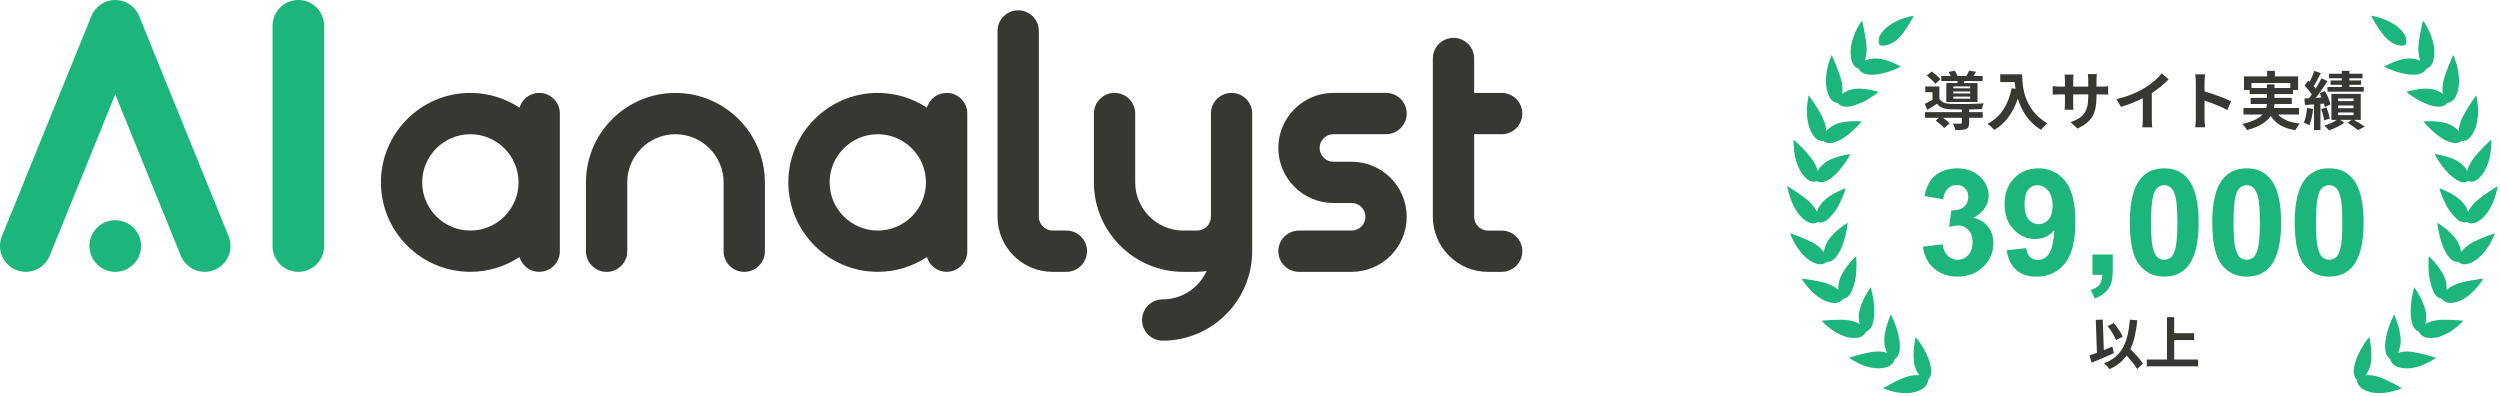
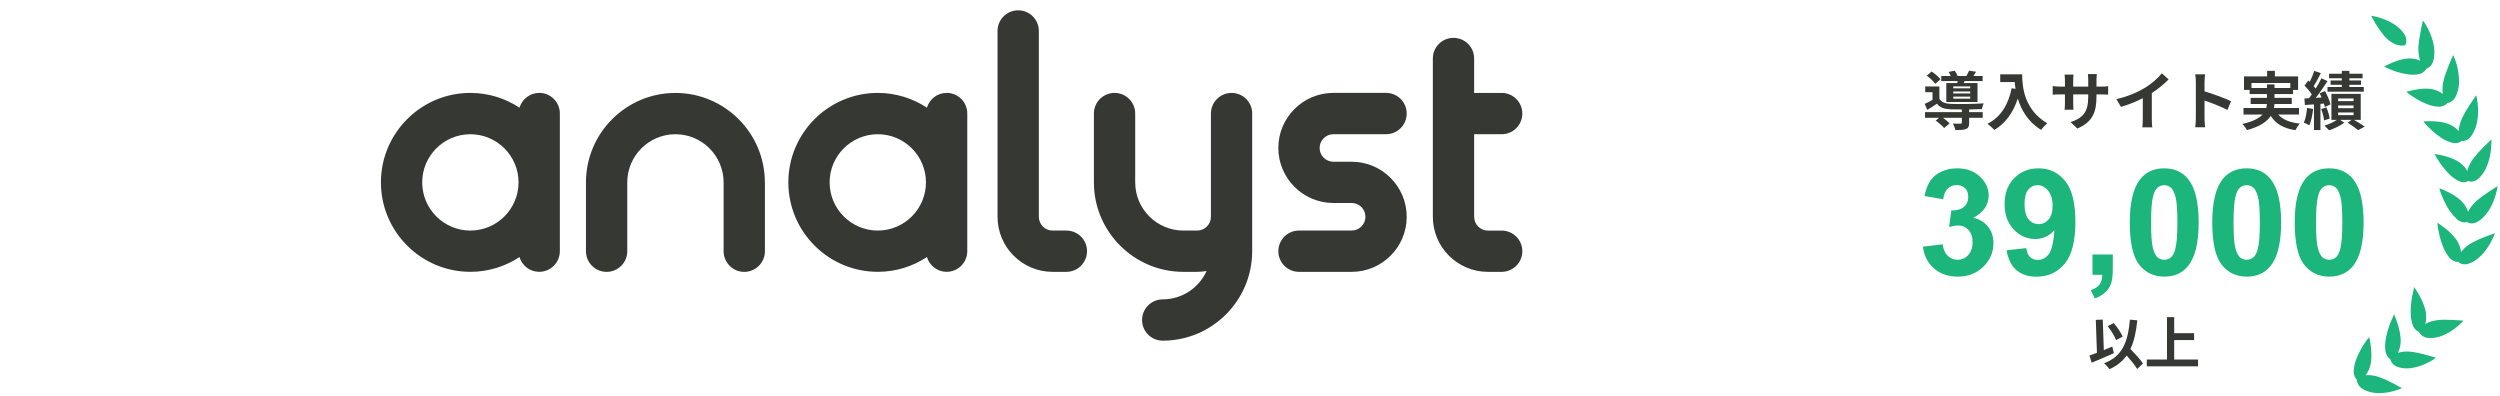
<svg xmlns="http://www.w3.org/2000/svg" width="739" height="117" viewBox="0 0 739 117" fill="none">
  <g clip-path="url(#clip0_752_44293)">
    <path d="M701.836 116.124C702.3 116.181 702.768 116.208 703.235 116.207L703.231 116.204C703.932 116.199 704.632 116.153 705.328 116.066C706.204 115.944 707.069 115.752 707.916 115.493L708.039 115.458C708.723 115.253 709.135 115.094 709.135 115.094L710.018 114.754L709.192 114.287C709.192 114.287 708.342 113.807 707.203 113.222C705.975 112.569 704.707 111.999 703.408 111.514C702.321 111.11 701.178 110.896 700.024 110.883C699.776 110.883 699.529 110.894 699.28 110.917C700.158 109.771 700.711 108.393 700.876 106.938C701.029 105.53 701.02 104.108 700.85 102.703C700.72 101.489 700.548 100.594 700.53 100.499L700.529 100.492L700.358 99.626L699.805 100.294C699.805 100.294 699.584 100.56 699.256 101.031C698.93 101.484 698.529 102.155 698.04 102.981C697.514 103.872 697.057 104.806 696.676 105.774C696.218 106.849 695.921 107.99 695.793 109.158C695.668 110.017 695.819 110.895 696.224 111.654C696.356 111.88 696.52 112.083 696.71 112.257C696.711 112.519 696.75 112.78 696.826 113.03C697.097 113.868 697.667 114.567 698.417 114.983C699.472 115.597 700.634 115.984 701.836 116.124Z" fill="#1CB57B" />
    <path d="M712.329 108.852C712.032 108.875 711.745 108.887 711.459 108.887L711.463 108.891C710.546 108.904 709.632 108.76 708.759 108.465C707.946 108.218 707.256 107.655 706.832 106.892C706.711 106.662 706.623 106.415 706.572 106.159C706.352 106.029 706.153 105.864 705.982 105.671C705.44 105.012 705.124 104.184 705.083 103.317C704.988 102.146 705.064 100.967 705.308 99.819C705.493 98.789 705.761 97.777 706.111 96.795C706.347 96.057 706.619 95.332 706.926 94.623L707.714 92.915L708.293 94.418C708.431 94.793 708.614 95.315 708.8 95.922C709.229 97.264 709.509 98.652 709.636 100.06C709.749 101.523 709.472 102.99 708.834 104.298C709.698 104.029 710.597 103.896 711.499 103.903C711.999 103.904 712.498 103.938 712.993 104.005C714.357 104.199 715.706 104.486 717.033 104.865L718.566 105.297L720.079 105.741L719.035 106.443C718.843 106.558 718.595 106.704 718.281 106.875C717.463 107.326 716.618 107.718 715.749 108.049C714.642 108.449 713.494 108.719 712.329 108.852Z" fill="#1CB57B" />
    <path d="M721.209 99.481C720.339 99.763 719.434 99.909 718.523 99.915L718.521 99.916C718.223 99.916 717.924 99.898 717.628 99.862C716.789 99.793 716.007 99.39 715.444 98.738C715.279 98.537 715.143 98.312 715.043 98.07C714.804 97.991 714.58 97.874 714.376 97.723C713.714 97.194 713.243 96.447 713.042 95.603C712.732 94.477 712.582 93.31 712.597 92.139C712.587 91.091 712.658 90.043 712.81 89.007C712.9 88.231 713.034 87.462 713.211 86.703C713.334 86.15 713.414 85.81 713.414 85.81L713.635 84.884L714.16 85.66L714.16 85.661C714.191 85.707 714.714 86.485 715.298 87.576C715.969 88.799 716.505 90.096 716.895 91.445C717.141 92.386 717.232 93.364 717.165 94.337C717.134 94.824 717.051 95.306 716.919 95.774C717.318 95.545 717.734 95.35 718.164 95.189C719.058 94.875 719.985 94.676 720.926 94.597C721.453 94.54 722.057 94.514 722.772 94.514C723.605 94.514 724.435 94.55 725.065 94.582C726.33 94.646 727.264 94.717 727.264 94.717L728.152 94.783L727.537 95.464C727.263 95.755 726.974 96.03 726.67 96.286C725.95 96.892 725.195 97.454 724.41 97.967C723.402 98.596 722.328 99.104 721.209 99.481Z" fill="#1CB57B" />
-     <path d="M730.963 86.26C729.781 87.405 727.398 89.349 724.683 89.55H724.688C724.565 89.56 724.443 89.565 724.331 89.561C723.615 89.585 722.913 89.353 722.34 88.906C722.141 88.745 721.967 88.553 721.823 88.338C721.574 88.312 721.33 88.245 721.101 88.139C720.352 87.763 719.75 87.13 719.395 86.347C718.487 84.336 717.984 82.153 717.916 79.931C717.864 79.225 717.869 78.596 717.873 78.088L717.873 78.072V77.61C717.875 77.007 717.904 76.651 717.904 76.651L717.98 75.743L718.608 76.368C718.639 76.395 719.281 77.042 720.084 78.002C720.977 79.054 721.745 80.215 722.371 81.459C722.803 82.329 723.08 83.273 723.19 84.246C723.243 84.728 723.252 85.214 723.215 85.697C723.562 85.382 723.937 85.101 724.333 84.857C725.149 84.371 726.014 83.98 726.913 83.693C728.193 83.322 729.496 83.036 730.811 82.837L730.968 82.81C732.207 82.598 733.154 82.476 733.154 82.476L734.064 82.358L733.551 83.163C733.551 83.163 733.307 83.547 732.87 84.132C732.286 84.889 731.649 85.601 730.963 86.26Z" fill="#1CB57B" />
    <path d="M732.797 76.129C731.888 76.968 730.816 77.593 729.653 77.96L729.657 77.961C729.293 78.074 728.916 78.134 728.536 78.139C728.082 78.144 727.634 78.038 727.227 77.831C727.003 77.715 726.797 77.564 726.616 77.384C726.538 77.392 726.459 77.396 726.381 77.396C726.21 77.396 726.039 77.377 725.871 77.339C725.067 77.131 724.358 76.638 723.865 75.945C723.17 75.027 722.598 74.016 722.164 72.938C721.96 72.436 721.779 71.923 721.624 71.402C721.47 70.945 721.326 70.456 721.201 69.966C721.025 69.249 720.898 68.609 720.795 68.089L720.792 68.071L720.719 67.704C720.61 67.108 720.576 66.754 720.576 66.754L720.488 65.856L721.21 66.332C721.241 66.353 721.996 66.85 722.955 67.619C724.038 68.454 725.014 69.43 725.859 70.522C726.749 71.659 727.311 73.036 727.479 74.492C728.375 73.359 729.48 72.426 730.73 71.748C731.951 71.105 733.205 70.535 734.488 70.042C735.71 69.555 736.619 69.235 736.619 69.235L737.498 68.926L737.137 69.828C737.137 69.828 736.963 70.253 736.642 70.921C736.226 71.797 735.736 72.632 735.177 73.416C734.832 73.912 734.475 74.383 734.115 74.813C733.703 75.28 733.262 75.719 732.797 76.129Z" fill="#1CB57B" />
    <path d="M736.882 59.929C736.367 61.146 734.881 64.156 732.342 65.551L732.347 65.555C731.823 65.854 731.238 66.017 730.641 66.029C730.403 66.03 730.165 65.998 729.935 65.936C729.693 65.87 729.463 65.766 729.252 65.628C729.016 65.705 728.769 65.744 728.522 65.743C727.694 65.711 726.904 65.378 726.289 64.801C724.702 63.33 723.427 61.531 722.544 59.52L722.422 59.247L722.418 59.239C722.092 58.506 721.81 57.874 721.629 57.39C721.42 56.844 721.322 56.504 721.322 56.504L721.074 55.65L721.866 55.958C721.9 55.972 722.731 56.297 723.812 56.846C725.033 57.436 726.177 58.184 727.217 59.072C727.925 59.704 728.531 60.451 729.008 61.285C729.232 61.708 729.414 62.153 729.552 62.614C729.764 62.179 730.012 61.765 730.294 61.376C730.845 60.579 731.493 59.858 732.22 59.232C733.302 58.332 734.433 57.499 735.608 56.736C736.679 56.024 737.511 55.517 737.511 55.517L738.318 55.025L738.129 55.991C738.129 55.991 738.04 56.444 737.846 57.167C737.601 58.114 737.279 59.038 736.882 59.929Z" fill="#1CB57B" />
    <path d="M729.59 53.555C729.337 53.575 729.095 53.669 728.89 53.825H728.897C728.71 53.864 728.52 53.883 728.33 53.881C727.701 53.865 727.085 53.692 726.534 53.374C725.542 52.838 724.634 52.146 723.844 51.322C723.123 50.599 722.455 49.821 721.847 48.994L721.489 48.493C721.106 47.954 720.771 47.489 720.545 47.107C720.242 46.62 720.081 46.308 720.081 46.308L719.68 45.526L720.51 45.659C720.547 45.665 721.421 45.807 722.582 46.114C723.889 46.435 725.153 46.922 726.345 47.566C727.155 48.035 727.887 48.637 728.512 49.35C728.822 49.709 729.089 50.107 729.306 50.534C729.437 50.071 729.598 49.617 729.788 49.177C730.18 48.272 730.682 47.423 731.282 46.651C732.169 45.539 733.116 44.481 734.12 43.482C735.031 42.557 735.754 41.883 735.754 41.883L736.454 41.226L736.45 42.217C736.45 42.217 736.448 42.679 736.393 43.43L736.369 43.689C736.309 44.581 736.18 45.466 735.983 46.337C735.725 47.543 735.331 48.714 734.81 49.825C734.275 50.961 733.53 51.976 732.617 52.812C732.021 53.365 731.257 53.684 730.458 53.711H730.32C730.095 53.589 729.842 53.535 729.59 53.555Z" fill="#1CB57B" />
    <path d="M727.629 41.652C727.439 41.825 727.224 41.966 726.991 42.07L726.998 42.07C726.616 42.237 726.205 42.319 725.791 42.312C725.388 42.307 724.988 42.246 724.601 42.131C723.526 41.816 722.505 41.329 721.574 40.689C720.728 40.133 719.925 39.51 719.173 38.825C718.93 38.594 718.696 38.377 718.477 38.176C718.097 37.828 717.768 37.527 717.523 37.257C717.13 36.849 716.911 36.577 716.911 36.577L716.357 35.893L717.207 35.846C717.207 35.846 717.576 35.827 718.16 35.827C718.491 35.827 718.892 35.834 719.334 35.854C720.681 35.88 722.019 36.09 723.314 36.478C724.196 36.767 725.027 37.202 725.774 37.768C726.147 38.054 726.485 38.387 726.778 38.76C726.818 38.279 726.887 37.801 726.986 37.33C727.198 36.359 727.53 35.42 727.972 34.537C728.627 33.265 729.351 32.032 730.139 30.844C730.855 29.75 731.429 28.939 731.429 28.939L731.985 28.156L732.174 29.115C732.174 29.115 732.264 29.568 732.357 30.309L732.396 30.673C732.509 31.523 732.549 32.381 732.517 33.238C732.491 34.472 732.326 35.699 732.027 36.893C731.717 38.12 731.179 39.273 730.444 40.285C729.945 40.999 729.203 41.487 728.369 41.65C728.243 41.67 728.115 41.68 727.987 41.68C727.867 41.681 727.748 41.671 727.629 41.652Z" fill="#1CB57B" />
    <path d="M723.429 30.421C723.276 30.629 723.093 30.81 722.886 30.959L722.893 30.963C722.297 31.368 721.595 31.569 720.885 31.539C720.776 31.539 720.662 31.536 720.544 31.527C719.44 31.44 718.356 31.171 717.333 30.729C716.393 30.381 715.484 29.947 714.618 29.432C714.23 29.205 713.877 28.977 713.568 28.764L712.752 28.245C712.267 27.922 711.998 27.707 711.998 27.707L711.309 27.157L712.144 26.925C712.18 26.915 713.043 26.678 714.237 26.471C714.732 26.387 715.475 26.269 716.223 26.22C716.505 26.205 716.789 26.196 717.067 26.196C717.453 26.195 717.839 26.214 718.223 26.255C719.615 26.371 720.949 26.887 722.076 27.745C721.901 26.276 722.022 24.786 722.431 23.368C722.588 22.778 722.815 22.09 723.122 21.267C723.378 20.567 723.633 19.887 723.881 19.274C724.372 18.053 724.773 17.139 724.773 17.139L725.163 16.26L725.535 17.147C725.535 17.147 725.709 17.57 725.95 18.274L725.985 18.381C726.095 18.71 726.22 19.091 726.331 19.523C726.454 20.073 726.557 20.608 726.64 21.127C726.845 22.34 726.924 23.572 726.876 24.803C726.79 26.085 726.467 27.339 725.925 28.495C725.573 29.295 724.942 29.926 724.159 30.261C723.925 30.353 723.679 30.407 723.429 30.421Z" fill="#1CB57B" />
    <path d="M716.806 20.927C716.215 21.533 715.443 21.908 714.617 21.991C714.171 22.057 713.72 22.09 713.269 22.089C712.613 22.086 711.958 22.025 711.312 21.907C710.33 21.743 709.36 21.51 708.409 21.209C707.897 21.046 707.451 20.863 707.049 20.703C706.8 20.602 706.576 20.511 706.372 20.44C705.826 20.227 705.521 20.076 705.521 20.076L704.734 19.686L705.512 19.278C705.546 19.26 706.348 18.841 707.479 18.382C708.713 17.857 710.009 17.502 711.332 17.326C711.657 17.291 711.984 17.272 712.312 17.272C712.911 17.27 713.508 17.337 714.092 17.471C714.54 17.579 714.972 17.748 715.377 17.973C715.238 17.512 715.127 17.042 715.044 16.567C714.874 15.59 714.825 14.594 714.899 13.605C715.005 12.383 715.179 11.168 715.419 9.967L715.541 9.281C715.784 7.977 716.006 6.996 716.006 6.996L716.221 6.057L716.756 6.841C716.756 6.841 717.011 7.217 717.38 7.852C717.863 8.695 718.27 9.582 718.595 10.503C719.046 11.65 719.358 12.851 719.523 14.079C719.687 15.345 719.615 16.631 719.31 17.868C719.119 18.727 718.622 19.478 717.92 19.972C717.708 20.112 717.476 20.218 717.233 20.286C717.124 20.522 716.98 20.738 716.806 20.927Z" fill="#1CB57B" />
    <path d="M710.794 13.416C710.557 13.469 710.314 13.493 710.071 13.489V13.486C709.074 13.486 707.08 13.141 704.939 10.813C703.569 9.167 702.368 7.377 701.355 5.472L700.921 4.656L701.792 4.817C702.035 4.863 707.787 5.969 710.502 9.77C711.881 11.698 711.088 13.153 711.053 13.214L710.963 13.372L710.794 13.416Z" fill="#1CB57B" />
    <path d="M582.397 26.107V25.545H577.389V26.107H582.397ZM582.397 27.627V27.045H577.389V27.627H582.397ZM582.397 29.165V28.564H577.389V29.165H582.397ZM575.326 24.551H578.552C578.589 24.363 578.646 24.176 578.683 23.969H573.844V22.469H576.639C576.47 22.056 576.226 21.606 576.001 21.25L577.82 20.912C578.139 21.363 578.496 21.981 578.683 22.469H581.253C581.553 21.963 581.872 21.344 582.059 20.894L584.141 21.212C583.86 21.681 583.578 22.113 583.316 22.469H586.073V23.969H580.727L580.484 24.551H584.553V30.159H575.326V24.551ZM573.601 23.444L572.082 24.776C571.594 24.082 570.487 23.05 569.55 22.357L570.994 21.137C571.931 21.775 573.076 22.732 573.601 23.444ZM582.078 32.353V33.141H586.091V34.828H582.078V36.329C582.078 37.323 581.872 37.848 581.121 38.148C580.371 38.429 579.377 38.448 577.989 38.448C577.895 37.848 577.577 37.079 577.295 36.516C578.214 36.573 579.246 36.573 579.527 36.554C579.827 36.554 579.921 36.479 579.921 36.273V34.828H574.351C575.101 35.353 575.87 35.991 576.301 36.479L574.688 37.848C574.201 37.229 573.076 36.273 572.194 35.654L573.188 34.828H569.043V33.141H579.921V32.353C578.664 32.353 577.502 32.334 576.639 32.315C574.745 32.24 573.469 31.828 572.569 30.646C571.669 31.265 570.75 31.846 569.7 32.484L568.949 30.721C569.643 30.384 570.469 29.971 571.256 29.521V27.252H569.099V25.564H573.282V29.202C573.901 30.233 575.026 30.646 576.62 30.702C578.889 30.796 583.784 30.74 586.373 30.552C586.185 30.965 585.923 31.771 585.829 32.259C584.835 32.297 583.484 32.334 582.078 32.353ZM591.268 21.981H597.757C597.757 25.526 598.263 32.371 605.165 36.441C604.677 36.835 603.758 37.81 603.364 38.392C599.482 36.047 597.494 32.503 596.463 29.146C595.056 33.347 592.806 36.46 589.542 38.411C589.13 37.942 588.079 37.023 587.498 36.591C591.399 34.622 593.631 31.002 594.662 26.07L595.806 26.276C595.675 25.564 595.6 24.888 595.544 24.251H591.268V21.981ZM619.719 25.601H621.107C622.101 25.601 622.663 25.564 623.17 25.47V27.964C622.757 27.927 622.101 27.908 621.107 27.908H619.719V28.527C619.719 33.178 618.593 36.01 614.073 37.998L612.067 36.104C615.686 34.847 617.281 33.215 617.281 28.621V27.908H612.836V30.459C612.836 31.284 612.892 32.053 612.911 32.428H610.285C610.341 32.053 610.398 31.302 610.398 30.459V27.908H608.803C607.866 27.908 607.19 27.945 606.778 27.983V25.432C607.115 25.488 607.866 25.601 608.803 25.601H610.398V23.744C610.398 23.032 610.323 22.413 610.285 22.056H612.948C612.892 22.413 612.836 23.013 612.836 23.763V25.601H617.281V23.632C617.281 22.882 617.224 22.263 617.168 21.888H619.831C619.794 22.263 619.719 22.882 619.719 23.632V25.601ZM636.073 27.514V35.185C636.073 36.01 636.11 37.173 636.242 37.642H633.278C633.353 37.191 633.41 36.01 633.41 35.185V29.033C631.478 30.008 629.134 30.984 626.958 31.584L625.608 29.296C628.89 28.583 632.041 27.195 634.141 25.901C636.035 24.72 637.986 23.05 639.036 21.663L641.043 23.482C639.617 24.907 637.93 26.314 636.073 27.514ZM659.498 29.915L658.429 32.503C656.497 31.49 653.684 30.402 651.658 29.708V35.016C651.658 35.56 651.752 36.873 651.827 37.623H648.901C649.014 36.891 649.089 35.766 649.089 35.016V24.251C649.089 23.576 649.032 22.638 648.901 21.981H651.827C651.752 22.638 651.658 23.463 651.658 24.251V27.008C654.171 27.739 657.772 29.071 659.498 29.915ZM665.537 26.014H670.113V24.945H672.345V26.014H677.015V24.532H665.537V26.014ZM679.584 33.853H673.432C674.764 35.353 676.865 36.216 679.828 36.535C679.378 37.004 678.796 37.885 678.515 38.486C674.952 37.923 672.72 36.591 671.238 34.266C670.132 35.935 668.05 37.417 664.224 38.448C663.961 37.96 663.324 37.117 662.836 36.648C665.987 35.935 667.787 34.96 668.819 33.853H663.174V31.921H669.906C670 31.528 670.057 31.134 670.094 30.74H665.293V28.939H670.113V27.814H664.993V26.576H663.324V22.581H670.169V20.95H672.457V22.581H679.321V26.576H677.821V27.814H672.345V28.939H677.446V30.74H672.326C672.307 31.134 672.27 31.528 672.176 31.921H679.584V33.853ZM692.243 23.782V23.144H688.474V21.794H692.243V20.95H694.475V21.794H698.376V23.144H694.475V23.782H697.926V25.076H694.475V25.714H698.733V27.101H688.005V25.714H692.243V25.076H688.924V23.782H692.243ZM681.966 31.903L683.748 32.203C683.579 33.984 683.166 35.841 682.641 37.041C682.266 36.779 681.459 36.423 681.009 36.254C681.553 35.147 681.816 33.478 681.966 31.903ZM686.955 30.609L685.923 30.702V38.448H684.01V30.852L681.328 31.04L681.178 29.108L682.528 29.033C682.81 28.696 683.091 28.32 683.372 27.927C682.847 27.083 681.985 26.07 681.234 25.301L682.322 23.801C682.453 23.932 682.603 24.063 682.754 24.194C683.279 23.163 683.804 21.906 684.104 20.95L686.036 21.625C685.379 22.919 684.61 24.401 683.916 25.451C684.141 25.695 684.348 25.957 684.516 26.182C685.173 25.132 685.773 24.063 686.204 23.144L688.024 23.988C686.992 25.564 685.717 27.42 684.535 28.921L686.279 28.808C686.092 28.377 685.886 27.964 685.679 27.57L687.273 26.933C687.967 28.189 688.68 29.821 688.886 30.871L687.217 31.621C687.161 31.321 687.067 30.984 686.955 30.609ZM686.129 32.221L687.686 31.753C688.136 32.803 688.53 34.153 688.643 35.053L686.992 35.597C686.917 34.678 686.561 33.291 686.129 32.221ZM691.156 33.253V34.041H695.713V33.253H691.156ZM691.156 31.171V31.978H695.713V31.171H691.156ZM691.156 29.108V29.896H695.713V29.108H691.156ZM697.832 35.429H695.826C696.97 36.104 698.264 36.891 699.014 37.417L697.063 38.467C696.369 37.885 695.075 36.966 693.969 36.273L695.132 35.429H691.718L692.975 36.254C691.831 37.135 689.974 38.035 688.474 38.523C688.136 38.129 687.517 37.529 687.105 37.135C688.38 36.76 689.862 36.066 690.799 35.429H689.168V27.739H697.832V35.429Z" fill="#363833" />
    <path d="M568.431 72.917L574.247 72.212C574.433 73.694 574.932 74.827 575.744 75.612C576.557 76.395 577.541 76.788 578.695 76.788C579.936 76.788 580.976 76.317 581.817 75.376C582.673 74.435 583.1 73.167 583.1 71.57C583.1 70.059 582.694 68.861 581.881 67.978C581.069 67.094 580.078 66.652 578.909 66.652C578.139 66.652 577.22 66.801 576.151 67.101L576.814 62.204C578.439 62.247 579.679 61.897 580.534 61.156C581.39 60.401 581.817 59.403 581.817 58.162C581.817 57.108 581.504 56.266 580.876 55.639C580.249 55.012 579.415 54.698 578.375 54.698C577.348 54.698 576.471 55.055 575.744 55.767C575.017 56.48 574.575 57.521 574.419 58.889L568.88 57.949C569.265 56.053 569.842 54.541 570.612 53.415C571.396 52.275 572.48 51.384 573.863 50.742C575.26 50.087 576.821 49.759 578.546 49.759C581.497 49.759 583.863 50.7 585.645 52.581C587.113 54.121 587.847 55.86 587.847 57.799C587.847 60.55 586.343 62.746 583.336 64.385C585.132 64.77 586.564 65.632 587.634 66.972C588.717 68.312 589.259 69.93 589.259 71.827C589.259 74.578 588.254 76.923 586.244 78.862C584.234 80.801 581.732 81.77 578.738 81.77C575.901 81.77 573.549 80.957 571.681 79.332C569.814 77.693 568.731 75.554 568.431 72.917ZM593.151 73.986L598.967 73.345C599.11 74.528 599.48 75.405 600.079 75.975C600.678 76.545 601.469 76.83 602.452 76.83C603.693 76.83 604.748 76.26 605.617 75.12C606.487 73.979 607.043 71.613 607.285 68.02C605.774 69.774 603.885 70.65 601.619 70.65C599.152 70.65 597.021 69.702 595.225 67.806C593.443 65.896 592.552 63.416 592.552 60.365C592.552 57.186 593.493 54.627 595.375 52.688C597.271 50.735 599.68 49.759 602.602 49.759C605.781 49.759 608.39 50.992 610.429 53.458C612.467 55.91 613.486 59.952 613.486 65.582C613.486 71.313 612.424 75.448 610.3 77.985C608.176 80.523 605.411 81.791 602.003 81.791C599.551 81.791 597.57 81.143 596.059 79.845C594.548 78.534 593.578 76.581 593.151 73.986ZM606.751 60.857C606.751 58.918 606.302 57.414 605.403 56.345C604.52 55.276 603.493 54.741 602.324 54.741C601.212 54.741 600.286 55.183 599.544 56.067C598.817 56.936 598.454 58.369 598.454 60.365C598.454 62.389 598.853 63.879 599.651 64.834C600.45 65.775 601.447 66.245 602.645 66.245C603.8 66.245 604.769 65.789 605.553 64.877C606.351 63.965 606.751 62.624 606.751 60.857ZM618.533 75.227H624.542V79.525C624.542 81.264 624.392 82.632 624.093 83.63C623.793 84.642 623.223 85.548 622.382 86.346C621.555 87.144 620.5 87.772 619.217 88.228L618.041 85.747C619.253 85.348 620.115 84.799 620.629 84.101C621.142 83.402 621.413 82.447 621.441 81.235H618.533V75.227ZM639.746 49.759C642.782 49.759 645.156 50.842 646.866 53.009C648.905 55.575 649.924 59.83 649.924 65.775C649.924 71.705 648.898 75.968 646.845 78.562C645.148 80.701 642.782 81.77 639.746 81.77C636.695 81.77 634.236 80.601 632.368 78.263C630.501 75.911 629.567 71.727 629.567 65.711C629.567 59.809 630.593 55.561 632.646 52.966C634.343 50.828 636.709 49.759 639.746 49.759ZM639.746 54.741C639.018 54.741 638.37 54.976 637.8 55.447C637.229 55.903 636.787 56.73 636.474 57.927C636.06 59.481 635.854 62.097 635.854 65.775C635.854 69.453 636.039 71.983 636.41 73.366C636.78 74.735 637.244 75.647 637.8 76.103C638.37 76.559 639.018 76.788 639.746 76.788C640.473 76.788 641.121 76.559 641.691 76.103C642.262 75.633 642.704 74.799 643.017 73.601C643.431 72.062 643.637 69.453 643.637 65.775C643.637 62.097 643.452 59.574 643.081 58.205C642.711 56.822 642.24 55.903 641.67 55.447C641.114 54.976 640.473 54.741 639.746 54.741ZM664.123 49.759C667.159 49.759 669.533 50.842 671.244 53.009C673.282 55.575 674.301 59.83 674.301 65.775C674.301 71.705 673.275 75.968 671.222 78.562C669.526 80.701 667.159 81.77 664.123 81.77C661.072 81.77 658.613 80.601 656.746 78.263C654.878 75.911 653.944 71.727 653.944 65.711C653.944 59.809 654.971 55.561 657.023 52.966C658.72 50.828 661.086 49.759 664.123 49.759ZM664.123 54.741C663.396 54.741 662.747 54.976 662.177 55.447C661.607 55.903 661.165 56.73 660.851 57.927C660.438 59.481 660.231 62.097 660.231 65.775C660.231 69.453 660.416 71.983 660.787 73.366C661.158 74.735 661.621 75.647 662.177 76.103C662.747 76.559 663.396 76.788 664.123 76.788C664.85 76.788 665.499 76.559 666.069 76.103C666.639 75.633 667.081 74.799 667.395 73.601C667.808 72.062 668.015 69.453 668.015 65.775C668.015 62.097 667.829 59.574 667.459 58.205C667.088 56.822 666.618 55.903 666.047 55.447C665.491 54.976 664.85 54.741 664.123 54.741ZM688.5 49.759C691.537 49.759 693.91 50.842 695.621 53.009C697.66 55.575 698.679 59.83 698.679 65.775C698.679 71.705 697.652 75.968 695.6 78.562C693.903 80.701 691.537 81.77 688.5 81.77C685.449 81.77 682.99 80.601 681.123 78.263C679.255 75.911 678.322 71.727 678.322 65.711C678.322 59.809 679.348 55.561 681.401 52.966C683.097 50.828 685.464 49.759 688.5 49.759ZM688.5 54.741C687.773 54.741 687.125 54.976 686.554 55.447C685.984 55.903 685.542 56.73 685.229 57.927C684.815 59.481 684.608 62.097 684.608 65.775C684.608 69.453 684.794 71.983 685.164 73.366C685.535 74.735 685.998 75.647 686.554 76.103C687.125 76.559 687.773 76.788 688.5 76.788C689.227 76.788 689.876 76.559 690.446 76.103C691.016 75.633 691.458 74.799 691.772 73.601C692.185 72.062 692.392 69.453 692.392 65.775C692.392 62.097 692.207 59.574 691.836 58.205C691.465 56.822 690.995 55.903 690.425 55.447C689.869 54.976 689.227 54.741 688.5 54.741Z" fill="#1CB57B" />
    <path d="M627.454 99.503L625.503 100.537C625.087 99.386 624.02 97.636 623.019 96.402L624.82 95.502C625.903 96.719 626.954 98.353 627.454 99.503ZM624.403 102.454L624.853 104.404C622.653 105.388 620.185 106.438 618.302 107.222L617.635 105.105C618.268 104.888 619.018 104.621 619.852 104.288L619.519 94.552L621.586 94.469L621.886 103.488C622.719 103.137 623.57 102.787 624.403 102.454ZM633.455 107.439L631.755 109.089C631.138 108.005 629.871 106.472 628.638 105.071C627.421 106.805 625.77 108.139 623.57 109.122C623.286 108.689 622.469 107.789 621.986 107.372C627.27 105.371 628.988 101.337 629.604 94.485L631.788 94.685C631.438 98.103 630.838 100.887 629.754 103.154C631.138 104.588 632.689 106.272 633.455 107.439ZM642.691 106.288H649.743V108.289H634.589V106.288H640.557V93.735H642.691V98.503H648.576V100.52H642.691V106.288Z" fill="#363833" />
-     <path d="M563.401 116.206C563.869 116.208 564.337 116.18 564.801 116.123C566.003 115.984 567.165 115.596 568.22 114.982C568.97 114.566 569.539 113.868 569.811 113.029C569.886 112.779 569.925 112.518 569.926 112.256C570.117 112.082 570.281 111.879 570.412 111.654C570.817 110.894 570.969 110.016 570.844 109.158C570.716 107.99 570.418 106.849 569.961 105.774C569.579 104.806 569.123 103.871 568.597 102.98C568.109 102.154 567.707 101.483 567.381 101.03C567.054 100.559 566.833 100.294 566.833 100.294L566.28 99.625L566.108 100.492C566.101 100.53 565.922 101.446 565.787 102.702C565.617 104.108 565.609 105.529 565.761 106.937C565.927 108.392 566.479 109.77 567.356 110.916C567.108 110.893 566.862 110.883 566.613 110.883C565.459 110.896 564.315 111.109 563.229 111.513C561.93 111.998 560.662 112.568 559.434 113.222C558.294 113.806 557.445 114.286 557.445 114.286L556.616 114.757L557.499 115.097C557.499 115.097 557.912 115.256 558.596 115.461L558.719 115.496C559.566 115.756 560.432 115.947 561.307 116.069C562.003 116.157 562.703 116.203 563.405 116.207L563.401 116.206ZM555.178 108.886C556.096 108.899 557.01 108.755 557.883 108.46C558.695 108.213 559.385 107.65 559.809 106.887C559.931 106.657 560.019 106.41 560.07 106.154C560.29 106.024 560.489 105.859 560.66 105.666C561.202 105.007 561.518 104.179 561.558 103.313C561.654 102.141 561.579 100.962 561.334 99.814C561.15 98.784 560.881 97.773 560.532 96.79C560.295 96.052 560.023 95.327 559.716 94.618L558.929 92.911L558.344 94.409C558.205 94.789 558.023 95.309 557.837 95.913C557.409 97.255 557.128 98.643 557.001 100.051C556.888 101.514 557.166 102.981 557.804 104.289C556.939 104.02 556.041 103.887 555.138 103.894C554.639 103.895 554.14 103.929 553.644 103.996C552.281 104.19 550.931 104.477 549.604 104.855L548.072 105.288L546.559 105.732L547.602 106.434C547.792 106.549 548.043 106.695 548.357 106.866C549.174 107.317 550.02 107.709 550.889 108.04C551.996 108.44 553.143 108.71 554.309 108.843C554.606 108.866 554.893 108.878 555.178 108.878V108.886ZM548.11 99.914C548.409 99.915 548.707 99.897 549.003 99.86C549.843 99.791 550.625 99.389 551.187 98.737C551.352 98.536 551.487 98.311 551.589 98.068C551.827 97.99 552.052 97.873 552.255 97.722C552.918 97.193 553.388 96.445 553.589 95.601C553.9 94.476 554.05 93.308 554.034 92.137C554.044 91.089 553.973 90.042 553.822 89.005C553.732 88.23 553.6 87.461 553.424 86.701C553.302 86.148 553.221 85.808 553.221 85.808L553.001 84.883L552.476 85.659C552.453 85.692 551.926 86.474 551.337 87.575C550.667 88.797 550.131 90.095 549.741 91.443C549.495 92.384 549.404 93.362 549.471 94.335C549.503 94.822 549.585 95.304 549.717 95.773C549.318 95.544 548.902 95.348 548.472 95.188C547.578 94.874 546.651 94.675 545.71 94.596C545.185 94.541 544.582 94.512 543.864 94.512C543.031 94.512 542.202 94.549 541.571 94.581C540.306 94.644 539.371 94.715 539.371 94.715L538.483 94.782L539.098 95.463C539.372 95.754 539.661 96.028 539.965 96.285C540.686 96.891 541.44 97.452 542.225 97.965C543.232 98.594 544.305 99.103 545.423 99.48C546.293 99.761 547.198 99.907 548.109 99.913L548.11 99.914ZM542.311 89.564C543.027 89.588 543.729 89.357 544.301 88.909C544.5 88.748 544.674 88.557 544.818 88.341C545.068 88.315 545.312 88.248 545.541 88.142C546.29 87.766 546.892 87.134 547.247 86.351C548.154 84.339 548.658 82.156 548.725 79.935C548.778 79.221 548.773 78.586 548.769 78.076V77.614C548.769 77.011 548.738 76.655 548.738 76.655L548.662 75.747L548.034 76.371C548.007 76.398 547.358 77.046 546.559 78.005C545.664 79.056 544.895 80.216 544.268 81.459C543.836 82.329 543.559 83.273 543.45 84.246C543.396 84.728 543.387 85.214 543.424 85.697C543.077 85.382 542.702 85.101 542.306 84.857C541.49 84.371 540.625 83.981 539.727 83.693C538.445 83.323 537.143 83.037 535.827 82.837L535.671 82.81C534.432 82.598 533.485 82.476 533.485 82.476L532.575 82.359L533.088 83.163C533.088 83.163 533.329 83.546 533.769 84.132C534.353 84.89 534.99 85.601 535.676 86.26C536.858 87.404 539.241 89.351 541.956 89.55C542.073 89.559 542.194 89.564 542.311 89.564ZM538.101 78.135C538.555 78.14 539.003 78.034 539.41 77.827C539.635 77.711 539.841 77.56 540.022 77.38C540.1 77.388 540.179 77.392 540.257 77.392C540.429 77.392 540.599 77.373 540.767 77.335C541.571 77.127 542.28 76.634 542.774 75.941C543.468 75.023 544.04 74.012 544.473 72.934C544.678 72.433 544.859 71.922 545.015 71.402C545.169 70.944 545.314 70.456 545.438 69.966C545.616 69.242 545.744 68.594 545.847 68.071L545.92 67.704C546.028 67.109 546.063 66.755 546.063 66.755L546.152 65.857L545.429 66.332C545.398 66.353 544.643 66.849 543.684 67.62C542.601 68.455 541.625 69.43 540.78 70.522C539.888 71.659 539.325 73.036 539.155 74.493C538.26 73.36 537.154 72.427 535.904 71.749C534.684 71.106 533.429 70.536 532.147 70.043C530.923 69.556 530.015 69.236 530.015 69.236L529.136 68.927L529.498 69.829C529.498 69.829 529.669 70.256 529.991 70.922C530.407 71.798 530.898 72.632 531.457 73.417C531.801 73.913 532.159 74.383 532.518 74.814C532.931 75.281 533.372 75.72 533.837 76.13C534.746 76.969 535.819 77.594 536.981 77.961C537.345 78.073 537.722 78.131 538.101 78.135ZM535.997 66.03C536.236 66.03 536.473 65.999 536.704 65.936C536.946 65.87 537.176 65.766 537.387 65.628C537.623 65.705 537.869 65.744 538.116 65.743C538.944 65.712 539.735 65.379 540.35 64.803C541.937 63.332 543.212 61.533 544.095 59.522L544.217 59.249C544.545 58.514 544.828 57.879 545.01 57.392C545.22 56.845 545.318 56.506 545.318 56.506L545.565 55.652L544.773 55.96C544.737 55.975 543.906 56.3 542.826 56.848C541.605 57.438 540.461 58.186 539.421 59.075C538.713 59.705 538.108 60.452 537.63 61.284C537.407 61.707 537.224 62.152 537.087 62.613C536.875 62.179 536.627 61.766 536.346 61.378C535.794 60.58 535.147 59.858 534.419 59.231C533.338 58.331 532.206 57.498 531.032 56.735C529.961 56.023 529.128 55.516 529.128 55.516L528.318 55.025L528.507 55.99C528.507 55.99 528.596 56.445 528.79 57.167C529.035 58.114 529.357 59.038 529.754 59.928C530.269 61.145 531.755 64.156 534.294 65.55C534.816 65.851 535.401 66.015 535.997 66.03ZM538.299 53.883C538.928 53.867 539.544 53.694 540.094 53.377C541.087 52.84 541.995 52.148 542.786 51.324C543.506 50.601 544.174 49.823 544.783 48.996L545.14 48.495C545.526 47.956 545.863 47.492 546.085 47.109C546.388 46.622 546.548 46.31 546.548 46.31L546.95 45.529L546.12 45.661C546.083 45.668 545.208 45.809 544.048 46.117C542.741 46.437 541.476 46.925 540.285 47.569C539.474 48.037 538.742 48.64 538.117 49.352C537.807 49.712 537.541 50.11 537.323 50.536C537.193 50.073 537.032 49.62 536.842 49.179C536.45 48.274 535.949 47.426 535.35 46.654C534.463 45.542 533.516 44.484 532.512 43.485C531.597 42.56 530.878 41.886 530.878 41.886L530.177 41.229L530.181 42.22C530.181 42.22 530.181 42.684 530.238 43.434L530.262 43.692C530.321 44.585 530.45 45.471 530.646 46.341C530.905 47.548 531.299 48.719 531.82 49.83C532.356 50.966 533.103 51.98 534.018 52.815C534.614 53.368 535.378 53.687 536.176 53.714H536.315C536.562 53.701 536.806 53.648 537.038 53.558C537.257 53.686 537.495 53.777 537.742 53.829C537.925 53.866 538.112 53.885 538.299 53.883ZM540.841 42.316C541.243 42.311 541.643 42.25 542.03 42.135C543.105 41.82 544.126 41.333 545.058 40.693C545.903 40.137 546.706 39.514 547.459 38.829C547.699 38.598 547.935 38.382 548.154 38.18C548.535 37.831 548.862 37.528 549.108 37.261C549.502 36.852 549.721 36.581 549.721 36.581L550.274 35.897L549.43 35.848C549.43 35.848 549.061 35.829 548.477 35.829C548.146 35.829 547.744 35.836 547.303 35.856C545.956 35.882 544.617 36.092 543.323 36.481C542.441 36.769 541.61 37.204 540.863 37.771C540.489 38.056 540.152 38.389 539.858 38.762C539.819 38.281 539.749 37.804 539.65 37.332C539.438 36.361 539.106 35.422 538.664 34.539C538.009 33.267 537.285 32.034 536.497 30.846C535.781 29.752 535.207 28.942 535.207 28.942L534.65 28.158L534.462 29.117C534.462 29.117 534.373 29.571 534.279 30.312L534.24 30.675C534.127 31.525 534.087 32.383 534.119 33.24C534.145 34.474 534.309 35.701 534.608 36.895C534.916 38.122 535.452 39.275 536.185 40.288C536.684 41.002 537.426 41.49 538.259 41.653C538.386 41.673 538.514 41.683 538.642 41.683C538.762 41.684 538.882 41.674 539 41.655C539.191 41.828 539.406 41.969 539.638 42.073C540.019 42.239 540.428 42.322 540.841 42.316ZM545.744 31.546C545.851 31.546 545.965 31.542 546.085 31.534C547.189 31.447 548.273 31.177 549.296 30.735C550.236 30.387 551.144 29.954 552.011 29.439C552.399 29.21 552.751 28.982 553.061 28.77L553.877 28.252C554.359 27.928 554.631 27.714 554.631 27.714L555.32 27.163L554.485 26.932C554.449 26.922 553.585 26.681 552.392 26.477C551.897 26.394 551.154 26.276 550.407 26.227C550.123 26.211 549.841 26.203 549.562 26.203C549.176 26.201 548.791 26.221 548.407 26.261C547.014 26.377 545.681 26.893 544.553 27.751C544.729 26.283 544.608 24.792 544.199 23.375C544.038 22.784 543.815 22.097 543.507 21.273C543.251 20.575 542.996 19.895 542.749 19.281C542.262 18.059 541.856 17.146 541.856 17.146L541.468 16.268L541.096 17.156C541.096 17.156 540.919 17.578 540.681 18.283L540.646 18.39C540.537 18.719 540.411 19.1 540.301 19.531C540.176 20.081 540.073 20.615 539.992 21.135C539.787 22.348 539.708 23.58 539.755 24.811C539.841 26.094 540.164 27.347 540.706 28.503C541.059 29.303 541.69 29.934 542.472 30.269C542.706 30.361 542.953 30.415 543.202 30.43C543.356 30.637 543.539 30.818 543.745 30.967C544.338 31.372 545.038 31.574 545.747 31.546H545.744ZM553.37 22.09C554.026 22.087 554.681 22.027 555.327 21.909C556.308 21.745 557.278 21.512 558.229 21.21C558.742 21.048 559.193 20.866 559.59 20.704C559.839 20.604 560.064 20.512 560.267 20.442C560.813 20.229 561.118 20.078 561.118 20.078L561.905 19.688L561.127 19.28C561.094 19.262 560.292 18.844 559.161 18.384C557.926 17.858 556.631 17.503 555.308 17.328C554.982 17.291 554.654 17.272 554.327 17.271C553.728 17.269 553.131 17.336 552.546 17.471C552.099 17.578 551.667 17.747 551.262 17.972C551.401 17.511 551.513 17.042 551.597 16.568C551.768 15.591 551.817 14.595 551.743 13.605C551.636 12.384 551.463 11.169 551.222 9.968L551.1 9.282C550.852 7.978 550.634 6.996 550.634 6.996L550.422 6.056L549.888 6.84C549.888 6.84 549.631 7.215 549.262 7.851C548.779 8.695 548.371 9.583 548.045 10.505C547.593 11.652 547.282 12.853 547.117 14.081C546.953 15.346 547.025 16.633 547.33 17.87C547.521 18.729 548.018 19.48 548.72 19.973C548.932 20.113 549.163 20.219 549.406 20.287C549.515 20.523 549.66 20.74 549.834 20.929C550.425 21.534 551.198 21.909 552.023 21.991C552.47 22.058 552.921 22.091 553.372 22.09H553.37ZM556.567 13.486C557.564 13.486 559.557 13.138 561.7 10.813C563.069 9.167 564.271 7.377 565.284 5.472L565.717 4.656L564.846 4.817C564.605 4.863 558.852 5.969 556.136 9.769C554.757 11.698 555.551 13.153 555.585 13.214L555.675 13.371L555.844 13.416C556.081 13.469 556.324 13.493 556.566 13.489L556.567 13.486Z" fill="#1CB57B" />
  </g>
  <g clip-path="url(#clip1_752_44293)">
-     <path d="M88.192 80.358C83.98 80.358 80.561 76.94 80.561 72.728V7.63C80.561 3.418 83.98 0 88.192 0C92.404 0 95.822 3.418 95.822 7.63V72.728C95.822 76.94 92.404 80.358 88.192 80.358ZM60.523 80.358C57.513 80.358 54.653 78.558 53.451 75.596L34.072 27.897L14.694 75.596C13.107 79.501 8.659 81.38 4.753 79.792C0.848 78.205 -1.03 73.757 0.557 69.852L27.008 4.754C28.179 1.878 30.968 0 34.072 0C37.176 0 39.974 1.878 41.137 4.754L67.58 69.852C69.167 73.757 67.289 78.205 63.383 79.792C62.441 80.177 61.474 80.358 60.515 80.358H60.523ZM41.703 72.728C41.703 76.94 38.284 80.358 34.072 80.358C29.86 80.358 26.442 76.94 26.442 72.728C26.442 68.516 29.86 65.097 34.072 65.097C38.284 65.097 41.703 68.516 41.703 72.728Z" fill="#1CB57B" />
    <path d="M226.11 53.915V74.26C226.11 77.631 223.376 80.366 220.005 80.366C216.633 80.366 213.899 77.631 213.899 74.26V53.915C213.899 46.065 207.51 39.676 199.66 39.676C191.809 39.676 185.421 46.065 185.421 53.915V74.26C185.421 77.631 182.686 80.366 179.315 80.366C175.944 80.366 173.209 77.631 173.209 74.26V53.915C173.209 39.33 185.075 27.472 199.652 27.472C214.229 27.472 226.095 39.338 226.095 53.915H226.11ZM159.386 27.464C156.62 27.464 154.318 29.311 153.563 31.833C149.391 29.083 144.401 27.464 139.041 27.464C124.457 27.464 112.599 39.33 112.599 53.907C112.599 68.484 124.465 80.35 139.041 80.35C144.401 80.35 149.391 78.739 153.563 75.981C154.318 78.503 156.62 80.35 159.386 80.35C162.758 80.35 165.492 77.615 165.492 74.244V33.554C165.492 30.183 162.758 27.448 159.386 27.448V27.464ZM139.041 68.154C131.191 68.154 124.802 61.765 124.802 53.915C124.802 46.065 131.191 39.676 139.041 39.676C146.892 39.676 153.281 46.065 153.281 53.915C153.281 61.765 146.892 68.154 139.041 68.154ZM390.08 43.739C390.08 45.978 391.903 47.809 394.15 47.809H399.549C408.523 47.809 415.823 55.109 415.823 64.084C415.823 73.058 408.523 80.358 399.549 80.358H383.982C380.611 80.358 377.876 77.623 377.876 74.252C377.876 70.881 380.611 68.146 383.982 68.146H399.549C401.796 68.146 403.619 66.323 403.619 64.076C403.619 61.828 401.796 60.005 399.549 60.005H394.15C385.176 60.005 377.876 52.705 377.876 43.731C377.876 34.757 385.176 27.456 394.15 27.456H409.717C413.089 27.456 415.823 30.191 415.823 33.562C415.823 36.933 413.089 39.668 409.717 39.668H394.15C391.903 39.668 390.08 41.491 390.08 43.739ZM279.821 27.464C277.055 27.464 274.753 29.311 273.998 31.833C269.826 29.083 264.836 27.464 259.476 27.464C244.891 27.464 233.033 39.33 233.033 53.907C233.033 68.484 244.899 80.35 259.476 80.35C264.836 80.35 269.826 78.739 273.998 75.981C274.753 78.503 277.055 80.35 279.821 80.35C283.192 80.35 285.927 77.615 285.927 74.244V33.554C285.927 30.183 283.192 27.448 279.821 27.448V27.464ZM259.476 68.154C251.626 68.154 245.237 61.765 245.237 53.915C245.237 46.065 251.626 39.676 259.476 39.676C267.327 39.676 273.715 46.065 273.715 53.915C273.715 61.765 267.327 68.154 259.476 68.154ZM321.32 74.252C321.32 77.623 318.586 80.358 315.215 80.358H311.144C302.17 80.358 294.87 73.058 294.87 64.084V9.155C294.87 5.783 297.604 3.049 300.975 3.049C304.347 3.049 307.081 5.783 307.081 9.155V64.084C307.081 66.323 308.904 68.154 311.152 68.154H315.222C318.594 68.154 321.328 70.889 321.328 74.26L321.32 74.252ZM449.998 74.252C449.998 77.623 447.264 80.358 443.893 80.358H439.822C430.848 80.358 423.548 73.058 423.548 64.084V17.296C423.548 13.925 426.282 11.19 429.654 11.19C433.025 11.19 435.759 13.925 435.759 17.296V27.464H443.893C447.264 27.464 449.998 30.199 449.998 33.57C449.998 36.941 447.264 39.676 443.893 39.676H435.759V64.091C435.759 66.331 437.583 68.162 439.83 68.162H443.901C447.272 68.162 450.006 70.897 450.006 74.268L449.998 74.252ZM370.143 33.57V74.26C370.143 88.845 358.278 100.703 343.701 100.703C340.329 100.703 337.595 97.968 337.595 94.597C337.595 91.226 340.329 88.491 343.701 88.491C349.468 88.491 354.435 85.041 356.674 80.099C355.763 80.256 354.828 80.358 353.877 80.358H349.806C335.222 80.358 323.356 68.492 323.356 53.915V33.57C323.356 30.199 326.09 27.464 329.461 27.464C332.833 27.464 335.567 30.199 335.567 33.57V53.915C335.567 61.765 341.956 68.154 349.806 68.154H353.877C356.124 68.154 357.947 66.331 357.947 64.084V33.57C357.947 30.199 360.682 27.464 364.053 27.464C367.424 27.464 370.159 30.199 370.159 33.57H370.143Z" fill="#363833" />
  </g>
  <defs>
    <clipPath id="clip0_752_44293">
      <rect width="210" height="111.551" fill="white" transform="translate(528.318 4.656)" />
    </clipPath>
    <clipPath id="clip1_752_44293">
      <rect width="450" height="100.703" fill="white" />
    </clipPath>
  </defs>
</svg>